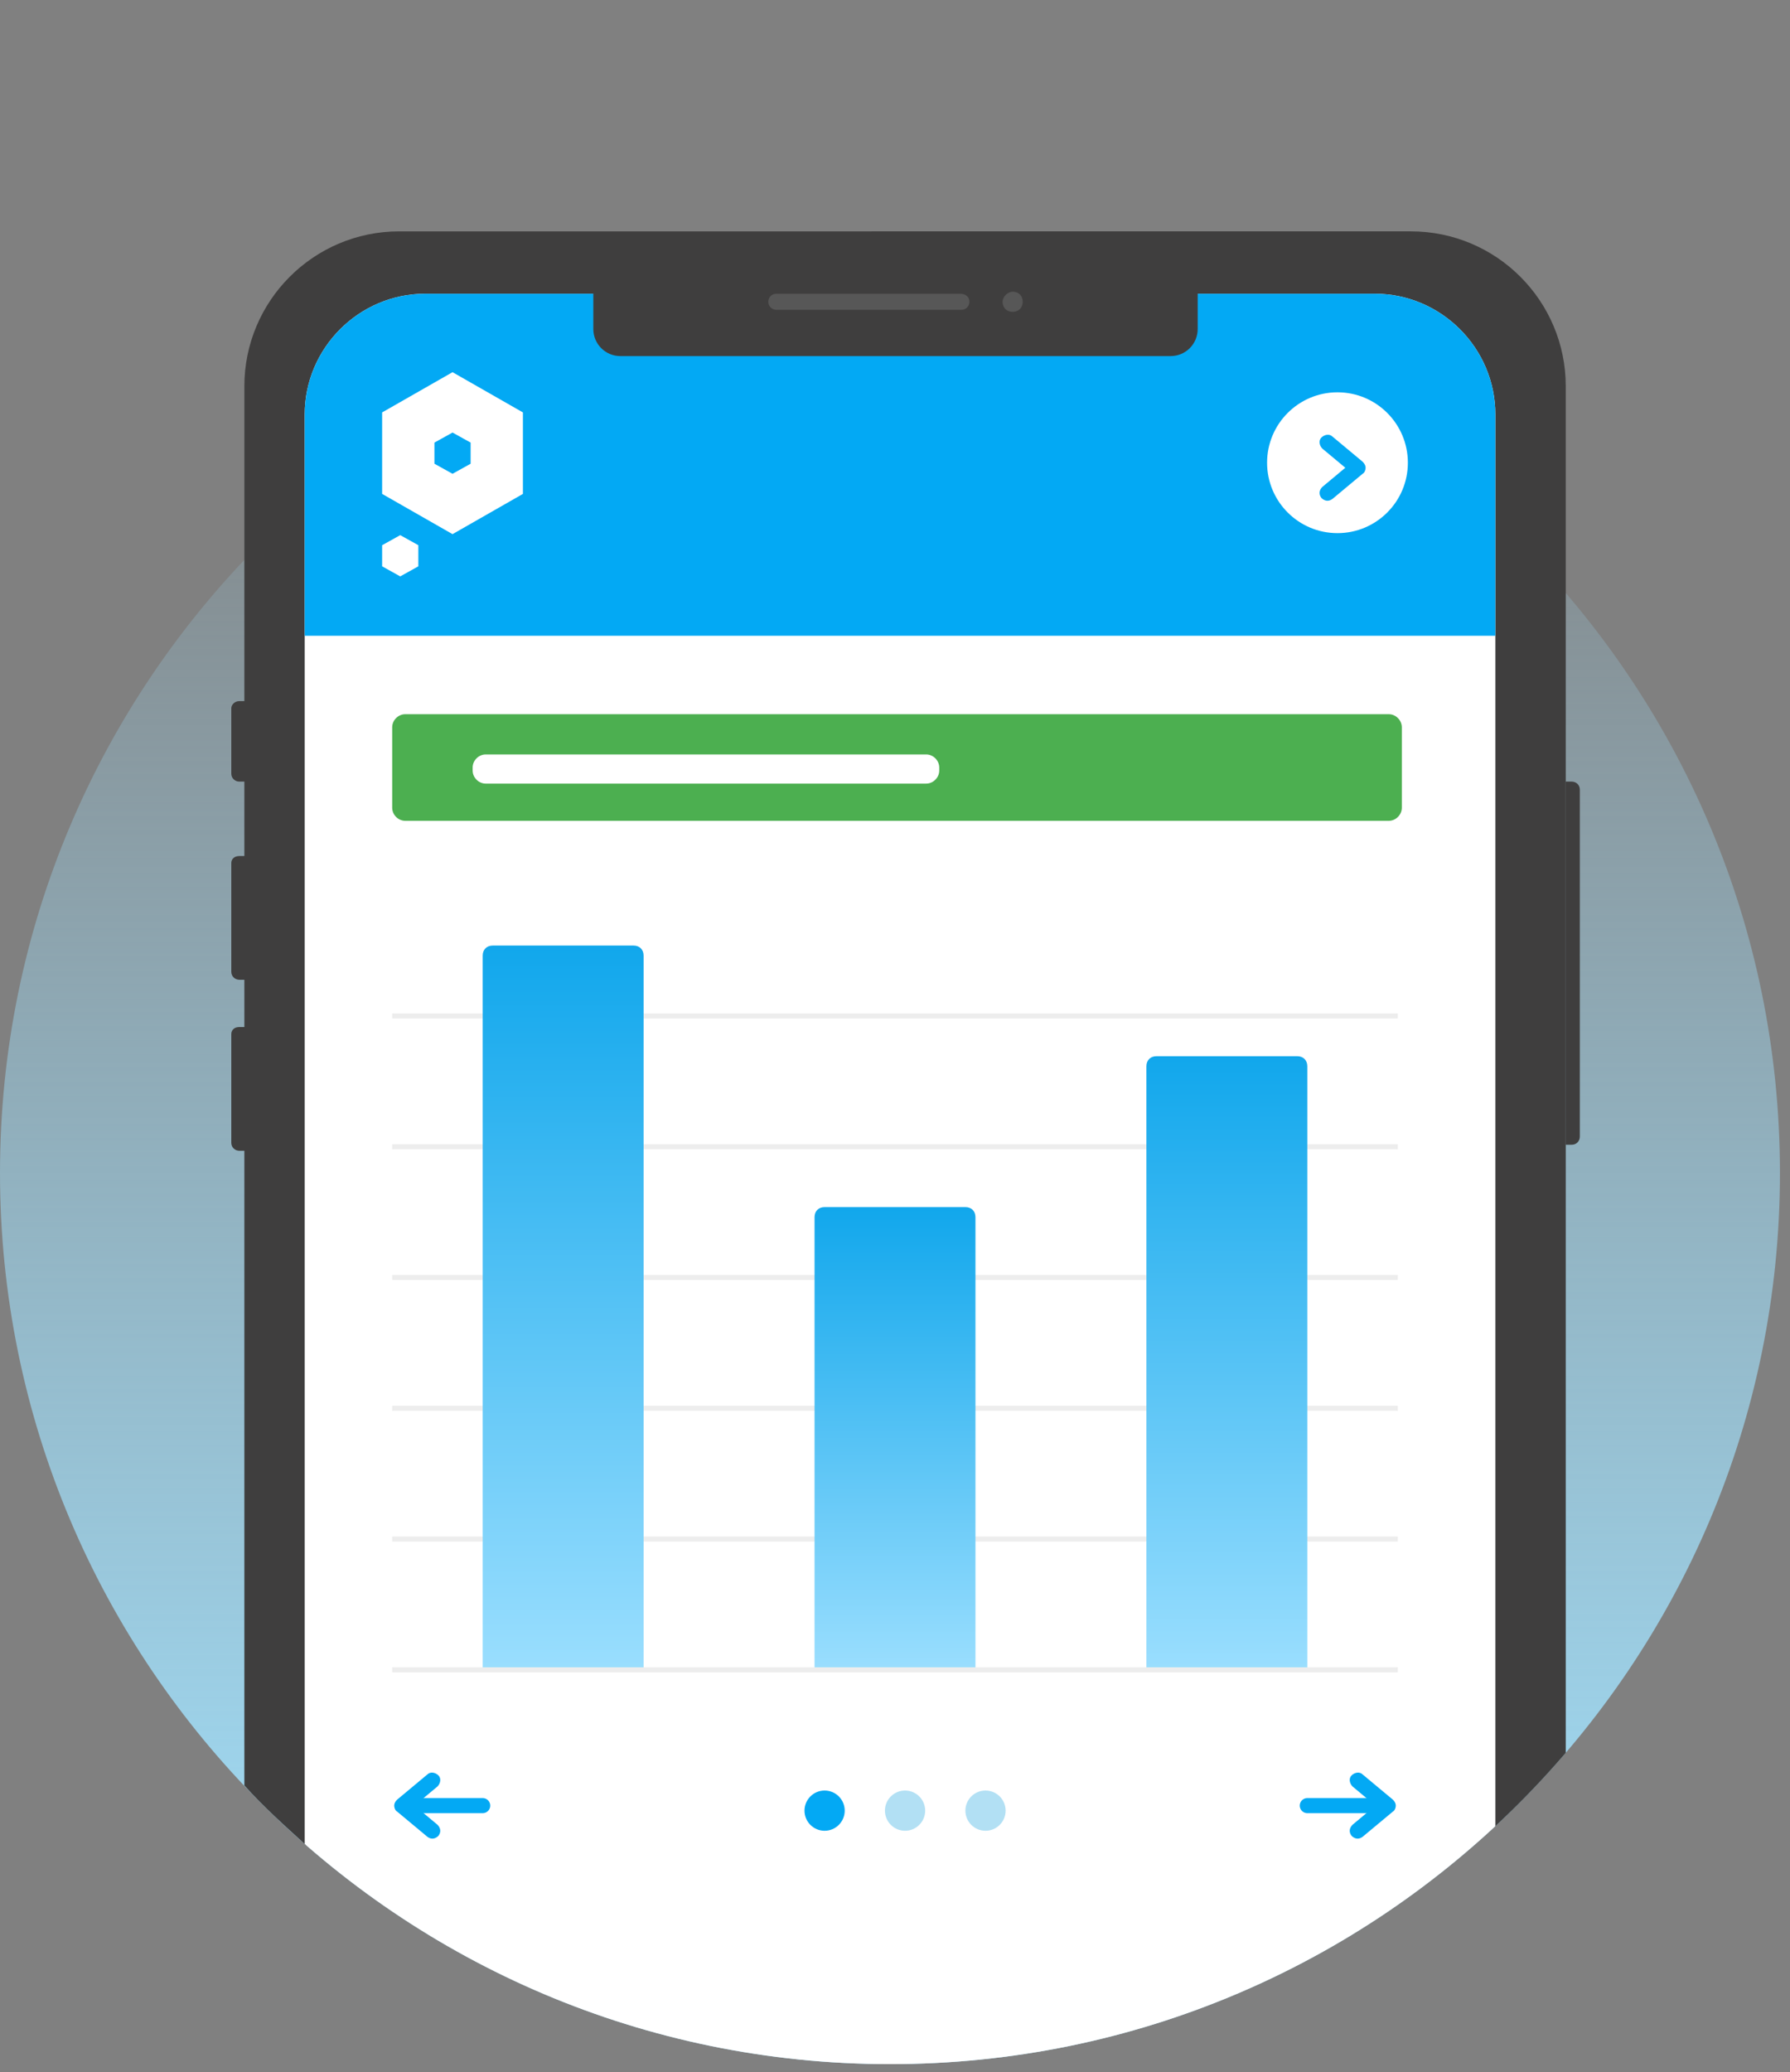
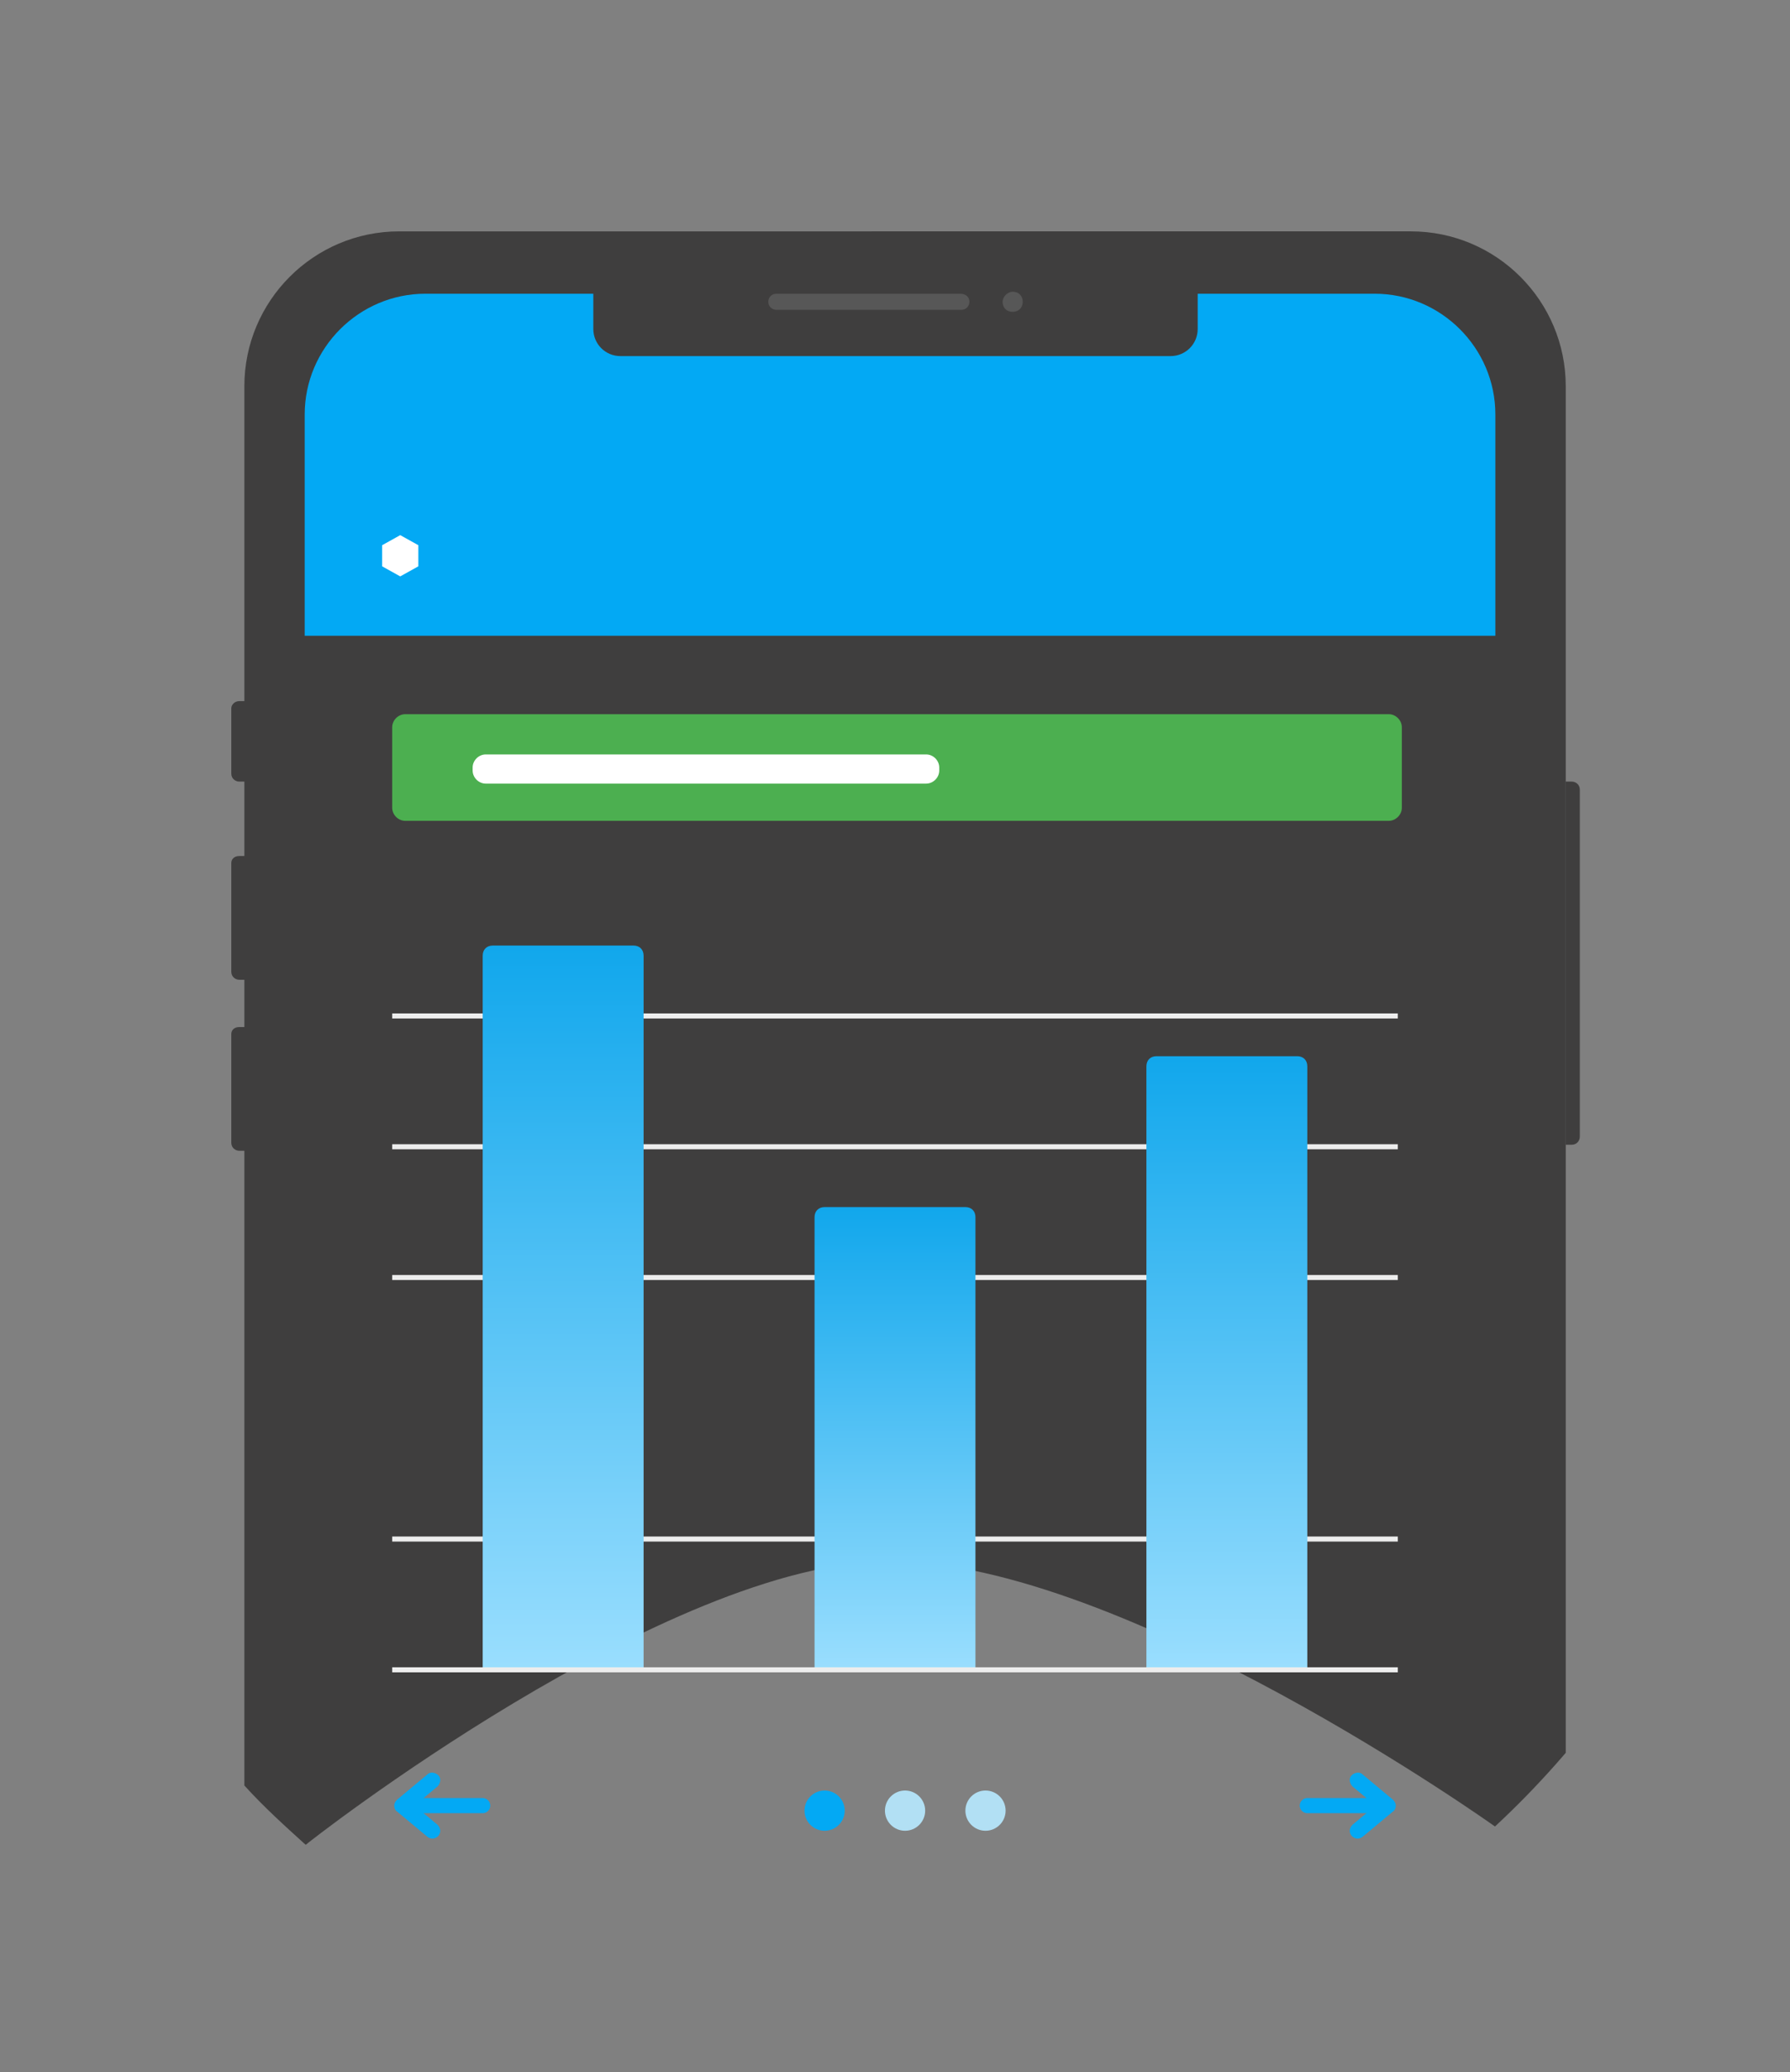
<svg xmlns="http://www.w3.org/2000/svg" xmlns:xlink="http://www.w3.org/1999/xlink" version="1.1" id="Layer_1" x="0px" y="0px" viewBox="0 0 178 206" style="enable-background:new 0 0 178 206;" xml:space="preserve">
  <rect x="0" y="0" width="178" height="206" fill="#808080" stroke="none" />
  <style type="text/css">
	.st0{clip-path:url(#SVGID_2_);fill:url(#SVGID_3_);}
	.st1{clip-path:url(#SVGID_2_);}
	.st2{fill:#3F3E3E;}
	.st3{fill:#FFFFFF;}
	.st4{fill:#4CAF50;}
	.st5{fill:none;}
	.st6{fill:#03A9F4;}
	.st7{opacity:0.2;}
	.st8{fill:#B7B7B7;}
	.st9{fill:none;stroke:#03A9F4;stroke-width:1.5;stroke-linecap:round;}
	.st10{fill:#B2E0F4;}
	.st11{fill:none;stroke:#EDEDED;stroke-width:0.5;}
	.st12{fill:url(#SVGID_4_);}
	.st13{fill:url(#SVGID_5_);}
	.st14{fill:url(#SVGID_6_);}
</style>
  <g>
    <defs>
      <path id="SVGID_1_" d="M88.5,205.2C39.7,205.2,0,165.5,0,116.6S0-13.5,88.5,3.5c88.5-21.5,88.5,64.2,88.5,113.1    S137.4,205.2,88.5,205.2z" />
    </defs>
    <clipPath id="SVGID_2_">
      <use xlink:href="#SVGID_1_" style="overflow:visible;" />
    </clipPath>
    <linearGradient id="SVGID_3_" gradientUnits="userSpaceOnUse" x1="88.528" y1="2.784" x2="88.528" y2="180" gradientTransform="matrix(1 0 0 -1 0 208)">
      <stop offset="0" style="stop-color:#A3E3FF" />
      <stop offset="1" style="stop-color:#A3E3FF;stop-opacity:0" />
    </linearGradient>
-     <path class="st0" d="M88.5,205.2C39.7,205.2,0,165.5,0,116.6S39.7,28,88.5,28c48.9,0,88.5,39.7,88.5,88.6S137.4,205.2,88.5,205.2z" />
    <g class="st1">
      <g>
        <g>
          <path class="st2" d="M88.5,155.2c23.2,0,60.2,26.4,60.2,26.4c2.5-2.3,4.8-4.7,7-7.3V38.4c0-8.5-6.9-15.4-15.4-15.4H39.7      c-8.5,0-15.4,6.9-15.4,15.4v139.1c1.9,2.1,4,4,6.1,5.9C30.3,183.4,66.3,155.2,88.5,155.2z" />
          <path class="st2" d="M-36,128.6" />
        </g>
-         <path class="st3" d="M30.3,262.2h118.4v-221c0-6.6-5.4-12-12-12H42.3c-6.6,0-12,5.4-12,12" />
        <path class="st4" d="M39,72.3c0-0.7,0.6-1.3,1.3-1.3l97.8,0c0.7,0,1.3,0.6,1.3,1.3v8c0,0.7-0.6,1.3-1.3,1.3l-97.8,0     c-0.7,0-1.3-0.6-1.3-1.3V72.3z" />
        <path class="st3" d="M47,76.3c0-0.7,0.6-1.3,1.3-1.3l43.8,0c0.7,0,1.3,0.6,1.3,1.3v0.3c0,0.7-0.6,1.3-1.3,1.3l-43.8,0     c-0.7,0-1.3-0.6-1.3-1.3V76.3z" />
        <rect x="58.7" y="83.5" class="st5" width="0.1" height="0.1" />
        <path class="st2" d="M23.8,69.7h0.6v8h-0.6c-0.4,0-0.8-0.3-0.8-0.8v-6.5C23,70.1,23.3,69.7,23.8,69.7z" />
        <path class="st2" d="M23.8,85.1h0.6v12.3h-0.6c-0.4,0-0.8-0.3-0.8-0.8V85.8C23,85.4,23.3,85.1,23.8,85.1z" />
        <path class="st2" d="M155.7,77.7h0.6c0.4,0,0.8,0.3,0.8,0.8V113c0,0.4-0.3,0.8-0.8,0.8h-0.6V77.7z" />
        <path class="st2" d="M23.8,102.1h0.6v12.3h-0.6c-0.4,0-0.8-0.3-0.8-0.8v-10.8C23,102.4,23.3,102.1,23.8,102.1z" />
        <path class="st6" d="M136.7,29.2H42.3c-6.6,0-12,5.4-12,12v22h118.4v-22C148.7,34.6,143.3,29.2,136.7,29.2z" />
-         <circle class="st3" cx="133" cy="46" r="7" />
        <path class="st6" d="M132.5,43.4c-0.3-0.3-0.8-0.2-1.1,0.1c-0.3,0.3-0.2,0.8,0.1,1.1L132.5,43.4z M131.5,48.4     c-0.3,0.3-0.4,0.7-0.1,1.1c0.3,0.3,0.7,0.4,1.1,0.1L131.5,48.4z M135,46.5l0.5,0.6c0.2-0.1,0.3-0.4,0.3-0.6s-0.1-0.4-0.3-0.6     L135,46.5z M131.5,44.6l3,2.5l1-1.2l-3-2.5L131.5,44.6z M134.5,45.9l-3,2.5l1,1.2l3-2.5L134.5,45.9z" />
-         <path class="st3" d="M45,37l-7,4v8.1l7,4l7-4V41L45,37z M46.8,46.1l-1.8,1l-1.8-1V44l1.8-1l1.8,1V46.1z" />
        <path class="st3" d="M41.6,56.3v-2.1l-1.8-1l-1.8,1v2.1l1.8,1L41.6,56.3z" />
        <path class="st2" d="M59,26.7h60.1v6c0,1.5-1.2,2.7-2.7,2.7H61.7c-1.5,0-2.7-1.2-2.7-2.7V26.7z" />
        <g class="st7">
          <path class="st8" d="M95.5,29.2H77.2c-0.5,0-0.8,0.4-0.8,0.8c0,0.5,0.4,0.8,0.8,0.8h18.4c0.5,0,0.8-0.4,0.8-0.8      C96.4,29.5,96,29.2,95.5,29.2z" />
        </g>
        <g class="st7">
          <path class="st8" d="M100.7,29c0.6,0,1,0.4,1,1c0,0.6-0.4,1-1,1c-0.6,0-1-0.4-1-1C99.7,29.5,100.2,29,100.7,29z" />
        </g>
        <path class="st6" d="M135.5,176.4c-0.3-0.3-0.8-0.2-1.1,0.1c-0.3,0.3-0.2,0.8,0.1,1.1L135.5,176.4z M134.5,181.4     c-0.3,0.3-0.4,0.7-0.1,1.1c0.3,0.3,0.7,0.4,1.1,0.1L134.5,181.4z M138,179.5l0.5,0.6c0.2-0.1,0.3-0.4,0.3-0.6s-0.1-0.4-0.3-0.6     L138,179.5z M134.5,177.6l3,2.5l1-1.2l-3-2.5L134.5,177.6z M137.5,178.9l-3,2.5l1,1.2l3-2.5L137.5,178.9z" />
        <path class="st9" d="M138,179.5h-8" />
        <path class="st6" d="M42.5,176.4c0.3-0.3,0.8-0.2,1.1,0.1c0.3,0.3,0.2,0.8-0.1,1.1L42.5,176.4z M43.5,181.4     c0.3,0.3,0.4,0.7,0.1,1.1c-0.3,0.3-0.7,0.4-1.1,0.1L43.5,181.4z M40,179.5l-0.5,0.6c-0.2-0.1-0.3-0.4-0.3-0.6s0.1-0.4,0.3-0.6     L40,179.5z M43.5,177.6l-3,2.5l-1-1.2l3-2.5L43.5,177.6z M40.5,178.9l3,2.5l-1,1.2l-3-2.5L40.5,178.9z" />
        <path class="st9" d="M40,179.5h8" />
        <circle class="st10" cx="90" cy="180" r="2" />
        <circle class="st10" cx="98" cy="180" r="2" />
        <circle class="st6" cx="82" cy="180" r="2" />
        <path class="st11" d="M39,101h100" />
        <path class="st11" d="M39,114h100" />
        <path class="st11" d="M39,127h100" />
-         <path class="st11" d="M39,140h100" />
        <path class="st11" d="M39,153h100" />
        <linearGradient id="SVGID_4_" gradientUnits="userSpaceOnUse" x1="56" y1="114" x2="56" y2="42" gradientTransform="matrix(1 0 0 -1 0 208)">
          <stop offset="0" style="stop-color:#11A7EC" />
          <stop offset="1" style="stop-color:#9ADEFE" />
        </linearGradient>
        <path class="st12" d="M48,95c0-0.6,0.4-1,1-1h14c0.6,0,1,0.4,1,1v71H48V95z" />
        <linearGradient id="SVGID_5_" gradientUnits="userSpaceOnUse" x1="89" y1="88" x2="89" y2="42" gradientTransform="matrix(1 0 0 -1 0 208)">
          <stop offset="0" style="stop-color:#11A7EC" />
          <stop offset="1" style="stop-color:#9ADEFE" />
        </linearGradient>
        <path class="st13" d="M81,121c0-0.6,0.4-1,1-1h14c0.6,0,1,0.4,1,1v45H81V121z" />
        <linearGradient id="SVGID_6_" gradientUnits="userSpaceOnUse" x1="122" y1="103" x2="122" y2="42" gradientTransform="matrix(1 0 0 -1 0 208)">
          <stop offset="0" style="stop-color:#11A7EC" />
          <stop offset="1" style="stop-color:#9ADEFE" />
        </linearGradient>
        <path class="st14" d="M114,106c0-0.6,0.4-1,1-1h14c0.6,0,1,0.4,1,1v60h-16V106z" />
        <path class="st11" d="M39,166h100" />
      </g>
    </g>
  </g>
  <path class="st2" d="M30.3,183.4" />
</svg>